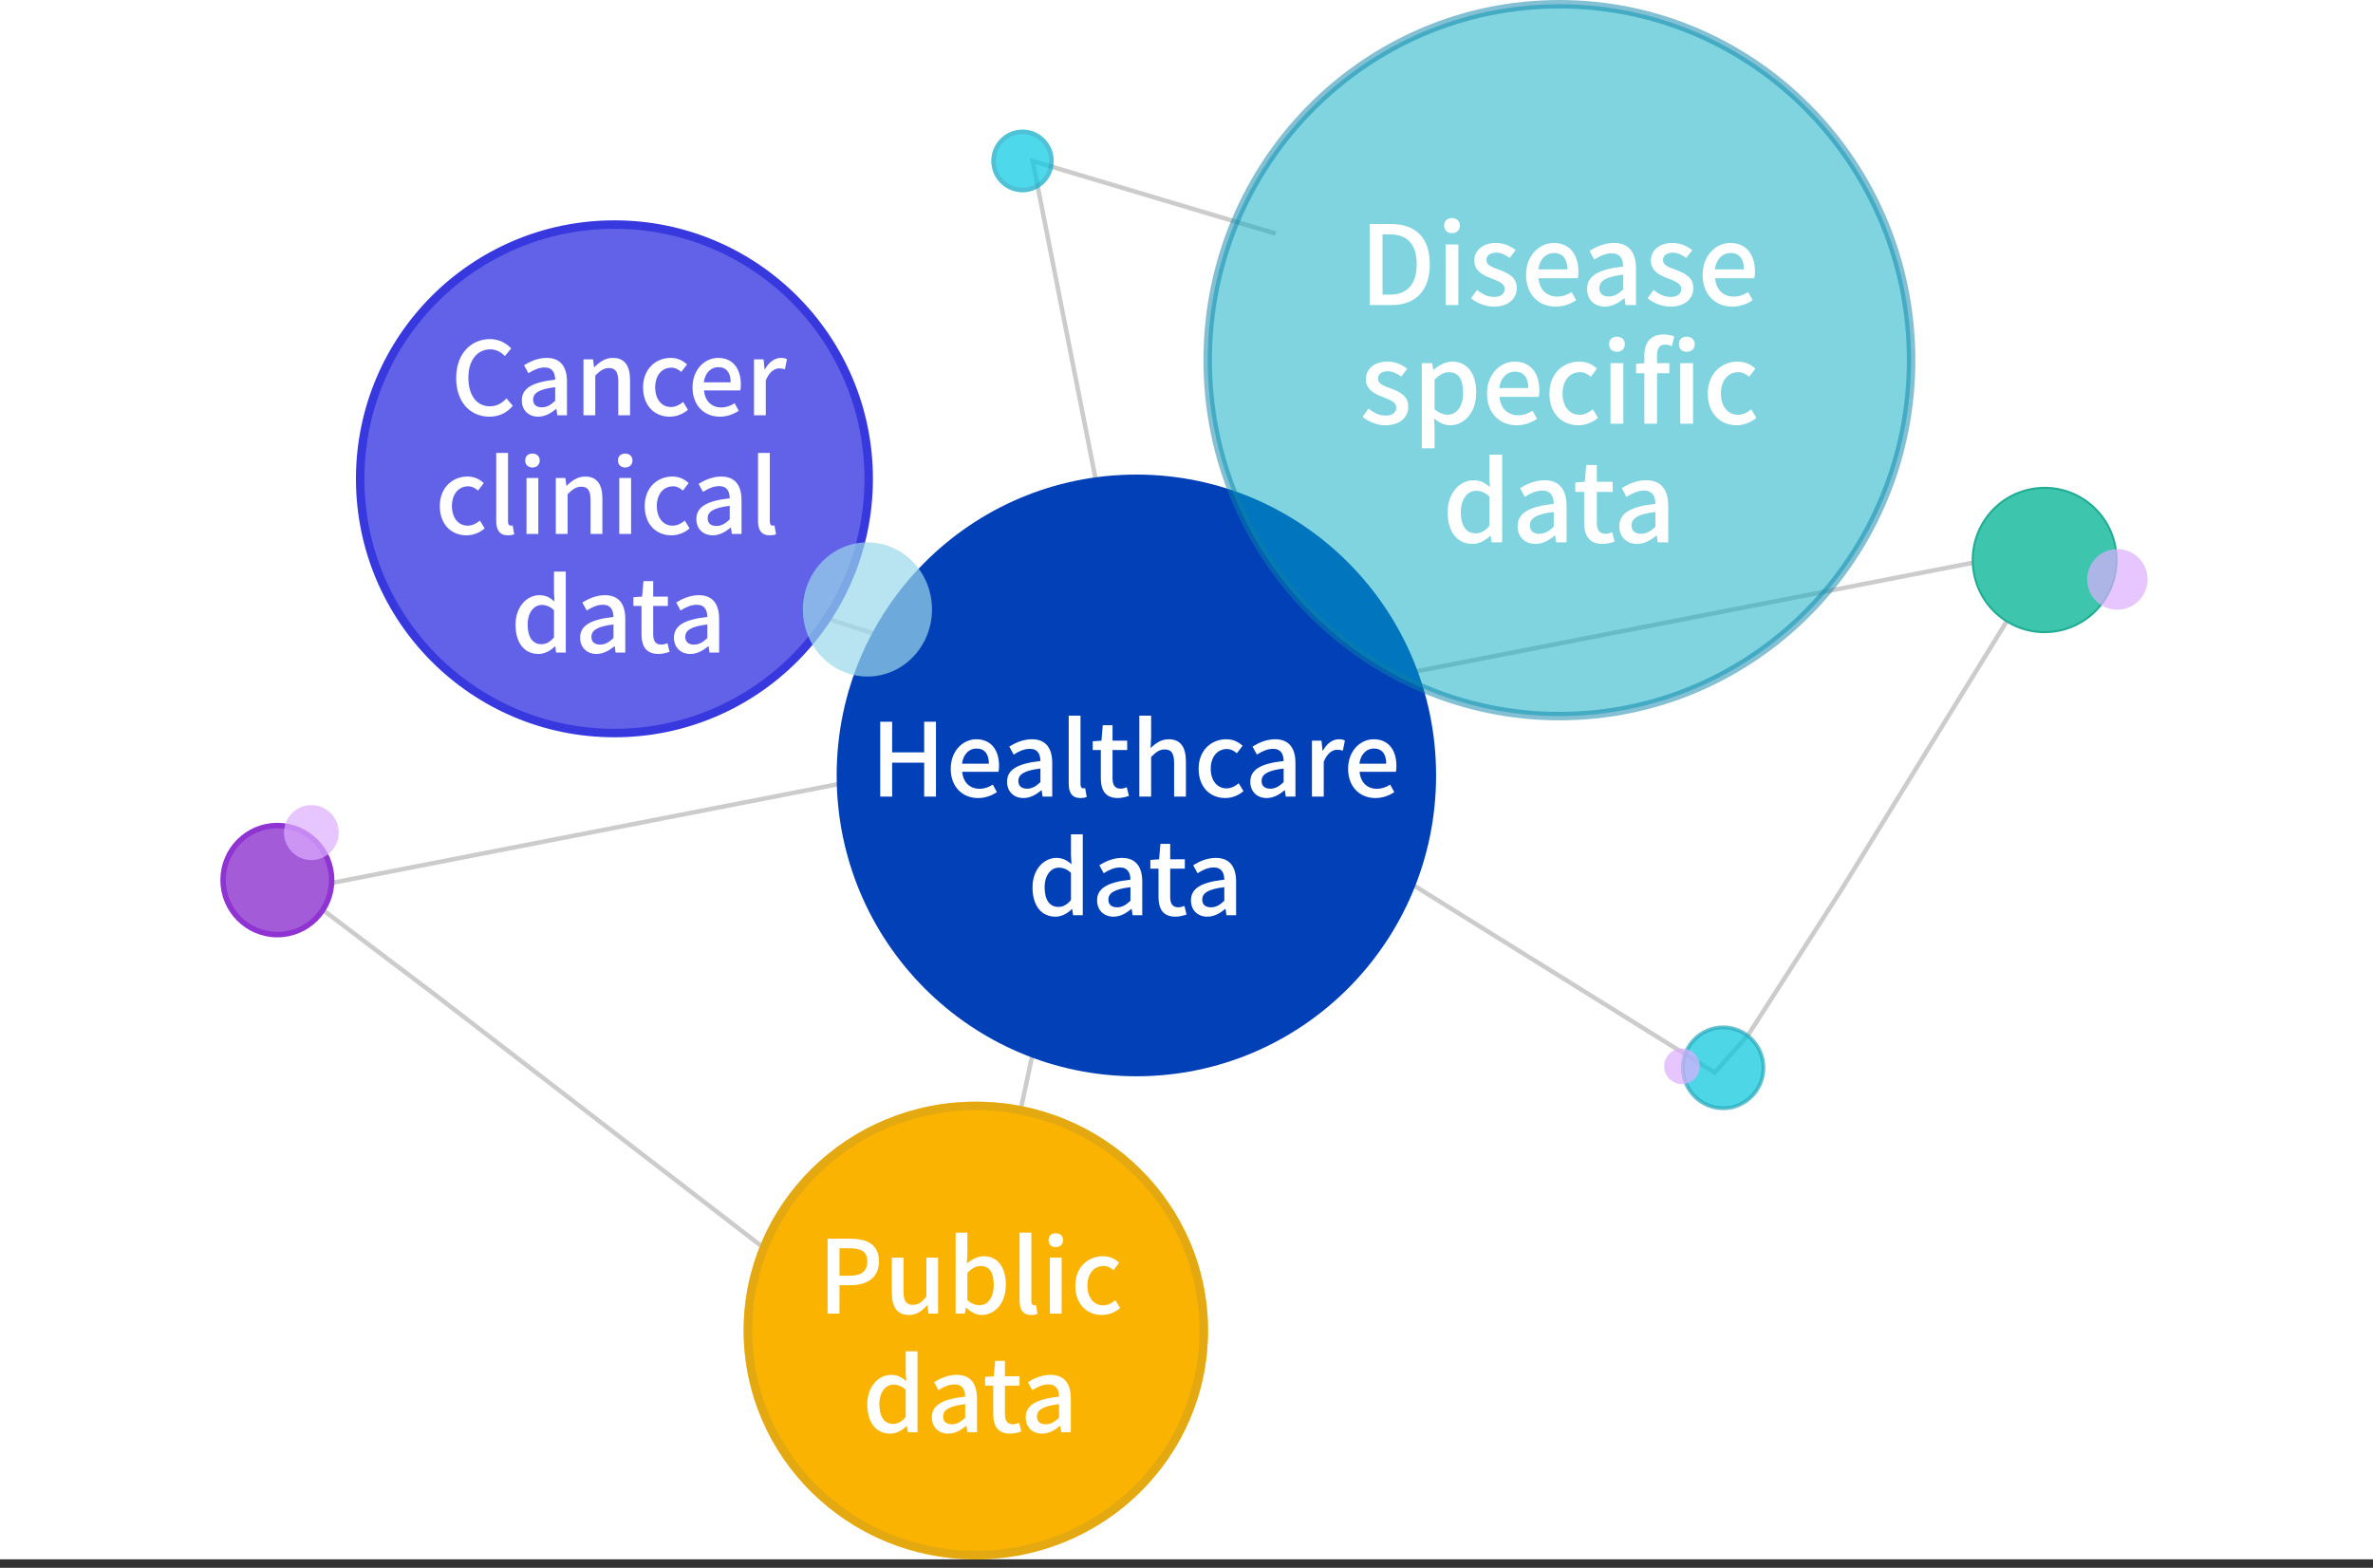
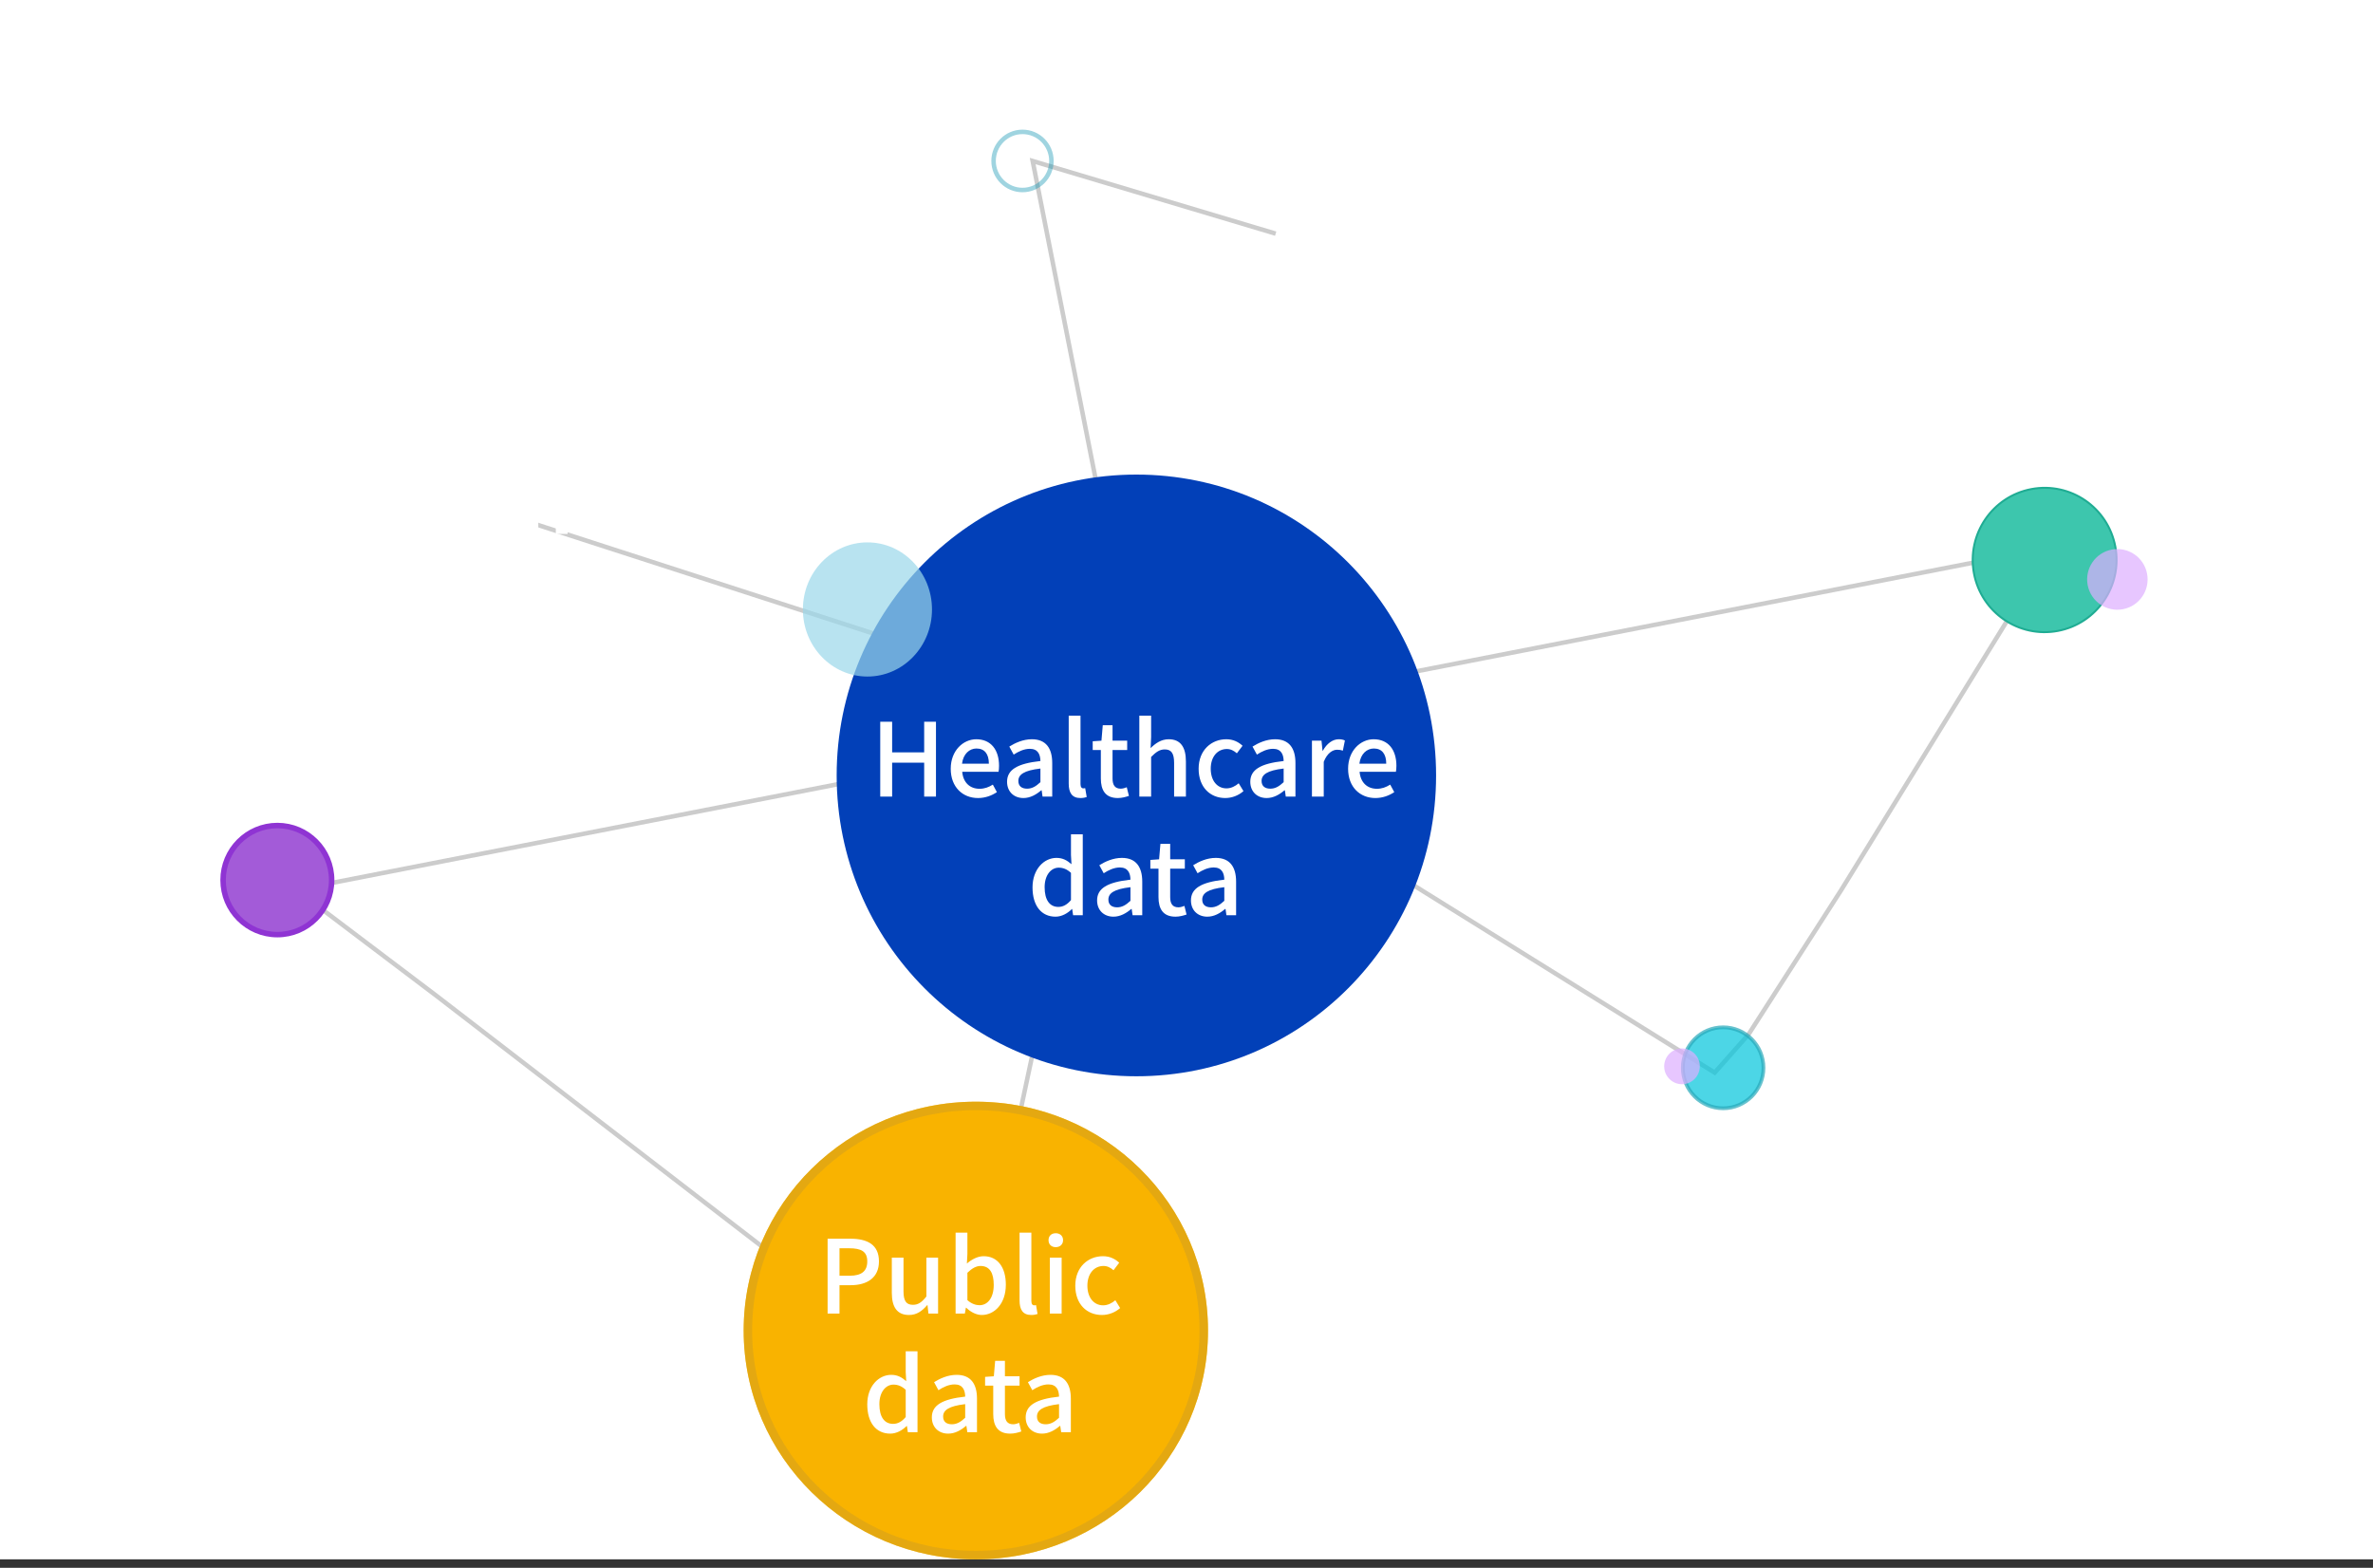
<svg xmlns="http://www.w3.org/2000/svg" width="280" height="185" viewBox="0 0 280 185" fill="none">
  <rect x="0" y="0" width="280" height="185" fill="#333333" stroke="none" />
  <rect width="280" height="184" fill="white" />
  <path d="M62.947 61.777L130.529 83.647L113.165 165L51.583 117.57L34.965 105.002L242.171 64.57L217.266 105.002L206.308 122.07L202.323 126.57L134.832 84.57L121.848 19L150.522 27.57" stroke="#CCCCCC" stroke-width="0.528" />
  <path fill-rule="evenodd" clip-rule="evenodd" d="M98.721 91.5C98.721 71.893 114.554 56 134.085 56C153.617 56 169.45 71.893 169.45 91.5C169.45 111.107 153.617 127 134.085 127C114.554 127 98.721 111.107 98.721 91.5Z" fill="#0240B8" />
-   <path opacity="0.5" d="M142.5 42.5C142.5 19.296 161.084 0.5 184 0.5C206.916 0.5 225.5 19.296 225.5 42.5C225.5 65.704 206.916 84.5 184 84.5C161.084 84.5 142.5 65.704 142.5 42.5Z" fill="#00ABC2" stroke="#0B82A9" />
-   <path d="M42.5 56.5C42.5 39.932 55.929 26.5 72.5 26.5C89.071 26.5 102.5 39.932 102.5 56.5C102.5 73.068 89.071 86.5 72.5 86.5C55.929 86.5 42.5 73.068 42.5 56.5Z" fill="#6262E8" stroke="#3838DF" />
  <path fill-rule="evenodd" clip-rule="evenodd" d="M87.748 157C87.748 142.089 100.011 130 115.143 130C130.275 130 142.538 142.089 142.538 157C142.538 171.911 130.275 184 115.143 184C100.011 184 87.748 171.911 87.748 157Z" fill="#F9B300" />
  <path d="M88.248 157C88.248 142.372 100.281 130.5 115.143 130.5C130.005 130.5 142.038 142.372 142.038 157C142.038 171.628 130.005 183.5 115.143 183.5C100.281 183.5 88.248 171.628 88.248 157Z" stroke="#D6A21C" stroke-opacity="0.61" />
  <path opacity="0.7" d="M198.562 126C198.562 123.361 200.693 121.222 203.321 121.222C205.949 121.222 208.08 123.361 208.08 126C208.08 128.639 205.949 130.778 203.321 130.778C200.693 130.778 198.562 128.639 198.562 126Z" fill="#00C5DC" stroke="#27A9B9" stroke-width="0.444" />
  <path d="M242.818 74.446C238.212 75.315 233.777 72.274 232.914 67.652C232.05 63.03 235.086 58.58 239.692 57.712C244.299 56.843 248.733 59.885 249.597 64.507C250.46 69.129 247.425 73.578 242.818 74.446Z" fill="#3DC6AD" stroke="#1FAC93" stroke-width="0.235" />
  <path d="M26.323 103.849C26.323 100.293 29.191 97.413 32.728 97.413C36.264 97.413 39.132 100.293 39.132 103.849C39.132 107.405 36.264 110.286 32.728 110.286C29.191 110.286 26.323 107.405 26.323 103.849Z" fill="#A35BD8" stroke="#8F34D3" stroke-width="0.646" />
  <g opacity="0.7">
-     <path fill-rule="evenodd" clip-rule="evenodd" d="M116.973 18.991C116.973 16.951 118.619 15.297 120.649 15.297C122.68 15.297 124.326 16.951 124.326 18.991C124.326 21.031 122.68 22.685 120.649 22.685C118.619 22.685 116.973 21.031 116.973 18.991Z" fill="#01C7E3" />
    <path d="M117.237 18.991C117.237 17.096 118.766 15.561 120.649 15.561C122.533 15.561 124.062 17.096 124.062 18.991C124.062 20.886 122.533 22.421 120.649 22.421C118.766 22.421 117.237 20.886 117.237 18.991Z" stroke="#0991AF" stroke-opacity="0.56" stroke-width="0.528" />
  </g>
  <path opacity="0.7" fill-rule="evenodd" clip-rule="evenodd" d="M250.494 71.886C248.558 72.251 246.694 70.973 246.331 69.03C245.968 67.088 247.244 65.217 249.18 64.852C251.117 64.487 252.981 65.766 253.343 67.708C253.706 69.651 252.431 71.521 250.494 71.886Z" fill="#DDAFFF" />
  <path opacity="0.7" fill-rule="evenodd" clip-rule="evenodd" d="M196.365 125.826C196.365 124.66 197.306 123.715 198.466 123.715C199.627 123.715 200.567 124.66 200.567 125.826C200.567 126.992 199.627 127.937 198.466 127.937C197.306 127.937 196.365 126.992 196.365 125.826Z" fill="#DDAFFF" />
-   <path opacity="0.7" fill-rule="evenodd" clip-rule="evenodd" d="M33.51 98.244C33.51 96.453 34.955 95 36.739 95C38.523 95 39.968 96.453 39.968 98.244C39.968 100.036 38.523 101.489 36.739 101.489C34.955 101.489 33.51 100.036 33.51 98.244Z" fill="#DDAFFF" />
  <path opacity="0.7" fill-rule="evenodd" clip-rule="evenodd" d="M94.736 71.916C94.736 67.544 98.146 64 102.353 64C106.559 64 109.969 67.544 109.969 71.916C109.969 76.288 106.559 79.832 102.353 79.832C98.146 79.832 94.736 76.288 94.736 71.916Z" fill="#9BD7EA" />
  <path d="M161.609 36V26.432H164.105C167.043 26.432 168.707 28.057 168.707 31.177C168.707 34.297 167.043 36 164.183 36H161.609ZM163.13 34.765H163.988C166.042 34.765 167.16 33.556 167.16 31.177C167.16 28.798 166.042 27.654 163.988 27.654H163.13V34.765ZM170.569 36V28.85H172.077V36H170.569ZM171.323 27.511C170.764 27.511 170.4 27.16 170.4 26.614C170.4 26.081 170.764 25.73 171.323 25.73C171.869 25.73 172.259 26.081 172.259 26.614C172.259 27.16 171.869 27.511 171.323 27.511ZM176.264 36.182C175.276 36.182 174.262 35.766 173.573 35.194L174.275 34.219C174.912 34.713 175.523 35.038 176.303 35.038C177.148 35.038 177.551 34.622 177.551 34.076C177.551 33.439 176.745 33.14 175.978 32.854C175.016 32.49 173.963 31.983 173.963 30.761C173.963 29.565 174.925 28.668 176.524 28.668C177.473 28.668 178.266 29.058 178.838 29.513L178.136 30.436C177.642 30.085 177.135 29.812 176.55 29.812C175.757 29.812 175.393 30.202 175.393 30.696C175.393 31.307 176.082 31.541 176.875 31.827C177.876 32.204 178.968 32.659 178.968 33.998C178.968 35.207 178.019 36.182 176.264 36.182ZM183.55 36.182C181.6 36.182 180.066 34.791 180.066 32.438C180.066 30.111 181.665 28.668 183.329 28.668C185.214 28.668 186.241 30.033 186.241 32.061C186.241 32.36 186.215 32.646 186.176 32.828H181.535C181.652 34.193 182.51 34.999 183.745 34.999C184.382 34.999 184.915 34.804 185.448 34.466L185.968 35.428C185.305 35.87 184.486 36.182 183.55 36.182ZM181.509 31.788H184.941C184.941 30.553 184.395 29.851 183.355 29.851C182.458 29.851 181.665 30.54 181.509 31.788ZM189.36 36.182C188.138 36.182 187.267 35.363 187.267 34.102C187.267 32.568 188.567 31.775 191.531 31.45C191.518 30.618 191.219 29.89 190.179 29.89C189.425 29.89 188.71 30.241 188.112 30.631L187.553 29.604C188.281 29.149 189.295 28.668 190.439 28.668C192.22 28.668 193.039 29.799 193.039 31.71V36H191.804L191.687 35.194H191.635C190.985 35.753 190.218 36.182 189.36 36.182ZM189.828 34.986C190.452 34.986 190.946 34.7 191.531 34.154V32.412C189.412 32.659 188.71 33.192 188.71 33.998C188.71 34.7 189.191 34.986 189.828 34.986ZM197.097 36.182C196.109 36.182 195.095 35.766 194.406 35.194L195.108 34.219C195.745 34.713 196.356 35.038 197.136 35.038C197.981 35.038 198.384 34.622 198.384 34.076C198.384 33.439 197.578 33.14 196.811 32.854C195.849 32.49 194.796 31.983 194.796 30.761C194.796 29.565 195.758 28.668 197.357 28.668C198.306 28.668 199.099 29.058 199.671 29.513L198.969 30.436C198.475 30.085 197.968 29.812 197.383 29.812C196.59 29.812 196.226 30.202 196.226 30.696C196.226 31.307 196.915 31.541 197.708 31.827C198.709 32.204 199.801 32.659 199.801 33.998C199.801 35.207 198.852 36.182 197.097 36.182ZM204.383 36.182C202.433 36.182 200.899 34.791 200.899 32.438C200.899 30.111 202.498 28.668 204.162 28.668C206.047 28.668 207.074 30.033 207.074 32.061C207.074 32.36 207.048 32.646 207.009 32.828H202.368C202.485 34.193 203.343 34.999 204.578 34.999C205.215 34.999 205.748 34.804 206.281 34.466L206.801 35.428C206.138 35.87 205.319 36.182 204.383 36.182ZM202.342 31.788H205.774C205.774 30.553 205.228 29.851 204.188 29.851C203.291 29.851 202.498 30.54 202.342 31.788ZM163.467 50.182C162.479 50.182 161.465 49.766 160.776 49.194L161.478 48.219C162.115 48.713 162.726 49.038 163.506 49.038C164.351 49.038 164.754 48.622 164.754 48.076C164.754 47.439 163.948 47.14 163.181 46.854C162.219 46.49 161.166 45.983 161.166 44.761C161.166 43.565 162.128 42.668 163.727 42.668C164.676 42.668 165.469 43.058 166.041 43.513L165.339 44.436C164.845 44.085 164.338 43.812 163.753 43.812C162.96 43.812 162.596 44.202 162.596 44.696C162.596 45.307 163.285 45.541 164.078 45.827C165.079 46.204 166.171 46.659 166.171 47.998C166.171 49.207 165.222 50.182 163.467 50.182ZM167.764 52.899V42.85H168.986L169.116 43.643H169.155C169.779 43.11 170.546 42.668 171.352 42.668C173.159 42.668 174.186 44.111 174.186 46.321C174.186 48.765 172.717 50.182 171.105 50.182C170.468 50.182 169.818 49.896 169.22 49.376L169.272 50.585V52.899H167.764ZM170.819 48.934C171.846 48.934 172.639 48.011 172.639 46.334C172.639 44.839 172.145 43.916 170.949 43.916C170.403 43.916 169.87 44.215 169.272 44.787V48.284C169.831 48.765 170.377 48.934 170.819 48.934ZM178.942 50.182C176.992 50.182 175.458 48.791 175.458 46.438C175.458 44.111 177.057 42.668 178.721 42.668C180.606 42.668 181.633 44.033 181.633 46.061C181.633 46.36 181.607 46.646 181.568 46.828H176.927C177.044 48.193 177.902 48.999 179.137 48.999C179.774 48.999 180.307 48.804 180.84 48.466L181.36 49.428C180.697 49.87 179.878 50.182 178.942 50.182ZM176.901 45.788H180.333C180.333 44.553 179.787 43.851 178.747 43.851C177.85 43.851 177.057 44.54 176.901 45.788ZM186.227 50.182C184.303 50.182 182.821 48.804 182.821 46.438C182.821 44.046 184.472 42.668 186.357 42.668C187.267 42.668 187.93 43.032 188.437 43.5L187.709 44.462C187.319 44.124 186.916 43.916 186.435 43.916C185.213 43.916 184.368 44.917 184.368 46.438C184.368 47.946 185.187 48.947 186.383 48.947C186.981 48.947 187.514 48.661 187.943 48.297L188.554 49.298C187.904 49.87 187.059 50.182 186.227 50.182ZM190.031 50V42.85H191.539V50H190.031ZM190.785 41.511C190.226 41.511 189.862 41.16 189.862 40.614C189.862 40.081 190.226 39.73 190.785 39.73C191.331 39.73 191.721 40.081 191.721 40.614C191.721 41.16 191.331 41.511 190.785 41.511ZM194.023 50V41.953C194.023 40.497 194.699 39.47 196.285 39.47C196.779 39.47 197.234 39.574 197.559 39.704L197.26 40.848C197 40.718 196.727 40.666 196.467 40.666C195.843 40.666 195.518 41.082 195.518 41.953V50H194.023ZM193.048 44.046V42.928L194.101 42.85H196.974V44.046H193.048ZM198.261 50V42.85H199.769V50H198.261ZM199.015 41.511C198.469 41.511 198.092 41.16 198.092 40.614C198.092 40.081 198.469 39.73 199.015 39.73C199.561 39.73 199.964 40.081 199.964 40.614C199.964 41.16 199.561 41.511 199.015 41.511ZM204.915 50.182C202.991 50.182 201.509 48.804 201.509 46.438C201.509 44.046 203.16 42.668 205.045 42.668C205.955 42.668 206.618 43.032 207.125 43.5L206.397 44.462C206.007 44.124 205.604 43.916 205.123 43.916C203.901 43.916 203.056 44.917 203.056 46.438C203.056 47.946 203.875 48.947 205.071 48.947C205.669 48.947 206.202 48.661 206.631 48.297L207.242 49.298C206.592 49.87 205.747 50.182 204.915 50.182ZM173.756 64.182C171.962 64.182 170.818 62.804 170.818 60.438C170.818 58.111 172.287 56.668 173.873 56.668C174.692 56.668 175.225 56.98 175.797 57.474L175.732 56.291V53.652H177.24V64H176.005L175.888 63.207H175.849C175.303 63.753 174.562 64.182 173.756 64.182ZM174.12 62.934C174.705 62.934 175.225 62.661 175.732 62.063V58.579C175.212 58.098 174.705 57.916 174.172 57.916C173.171 57.916 172.365 58.878 172.365 60.412C172.365 62.037 173.002 62.934 174.12 62.934ZM181.165 64.182C179.943 64.182 179.072 63.363 179.072 62.102C179.072 60.568 180.372 59.775 183.336 59.45C183.323 58.618 183.024 57.89 181.984 57.89C181.23 57.89 180.515 58.241 179.917 58.631L179.358 57.604C180.086 57.149 181.1 56.668 182.244 56.668C184.025 56.668 184.844 57.799 184.844 59.71V64H183.609L183.492 63.194H183.44C182.79 63.753 182.023 64.182 181.165 64.182ZM181.633 62.986C182.257 62.986 182.751 62.7 183.336 62.154V60.412C181.217 60.659 180.515 61.192 180.515 61.998C180.515 62.7 180.996 62.986 181.633 62.986ZM189.091 64.182C187.492 64.182 186.92 63.168 186.92 61.673V58.046H185.88V56.928L186.998 56.85L187.167 54.874H188.415V56.85H190.287V58.046H188.415V61.686C188.415 62.531 188.727 62.986 189.468 62.986C189.715 62.986 190.014 62.895 190.235 62.804L190.508 63.909C190.105 64.039 189.624 64.182 189.091 64.182ZM193.162 64.182C191.94 64.182 191.069 63.363 191.069 62.102C191.069 60.568 192.369 59.775 195.333 59.45C195.32 58.618 195.021 57.89 193.981 57.89C193.227 57.89 192.512 58.241 191.914 58.631L191.355 57.604C192.083 57.149 193.097 56.668 194.241 56.668C196.022 56.668 196.841 57.799 196.841 59.71V64H195.606L195.489 63.194H195.437C194.787 63.753 194.02 64.182 193.162 64.182ZM193.63 62.986C194.254 62.986 194.748 62.7 195.333 62.154V60.412C193.214 60.659 192.512 61.192 192.512 61.998C192.512 62.7 192.993 62.986 193.63 62.986Z" fill="white" />
  <path d="M57.75 49.168C55.542 49.168 53.826 47.512 53.826 44.608C53.826 41.728 55.59 40.012 57.822 40.012C58.926 40.012 59.778 40.54 60.318 41.116L59.574 42.016C59.118 41.548 58.566 41.224 57.846 41.224C56.322 41.224 55.266 42.496 55.266 44.56C55.266 46.66 56.25 47.944 57.81 47.944C58.614 47.944 59.238 47.584 59.754 47.008L60.51 47.884C59.802 48.712 58.902 49.168 57.75 49.168ZM63.504 49.168C62.376 49.168 61.572 48.412 61.572 47.248C61.572 45.832 62.772 45.1 65.508 44.8C65.496 44.032 65.22 43.36 64.26 43.36C63.564 43.36 62.904 43.684 62.352 44.044L61.836 43.096C62.508 42.676 63.444 42.232 64.5 42.232C66.144 42.232 66.9 43.276 66.9 45.04V49H65.76L65.652 48.256H65.604C65.004 48.772 64.296 49.168 63.504 49.168ZM63.936 48.064C64.512 48.064 64.968 47.8 65.508 47.296V45.688C63.552 45.916 62.904 46.408 62.904 47.152C62.904 47.8 63.348 48.064 63.936 48.064ZM68.847 49V42.4H69.975L70.094 43.324H70.13C70.731 42.724 71.415 42.232 72.314 42.232C73.719 42.232 74.343 43.18 74.343 44.848V49H72.951V45.028C72.951 43.876 72.615 43.432 71.847 43.432C71.234 43.432 70.814 43.744 70.239 44.32V49H68.847ZM79.023 49.168C77.247 49.168 75.879 47.896 75.879 45.712C75.879 43.504 77.403 42.232 79.143 42.232C79.983 42.232 80.595 42.568 81.063 43L80.391 43.888C80.031 43.576 79.659 43.384 79.215 43.384C78.087 43.384 77.307 44.308 77.307 45.712C77.307 47.104 78.063 48.028 79.167 48.028C79.719 48.028 80.211 47.764 80.607 47.428L81.171 48.352C80.571 48.88 79.791 49.168 79.023 49.168ZM84.931 49.168C83.131 49.168 81.715 47.884 81.715 45.712C81.715 43.564 83.191 42.232 84.727 42.232C86.467 42.232 87.415 43.492 87.415 45.364C87.415 45.64 87.391 45.904 87.355 46.072H83.071C83.179 47.332 83.971 48.076 85.111 48.076C85.699 48.076 86.191 47.896 86.683 47.584L87.163 48.472C86.551 48.88 85.795 49.168 84.931 49.168ZM83.047 45.112H86.215C86.215 43.972 85.711 43.324 84.751 43.324C83.923 43.324 83.191 43.96 83.047 45.112ZM88.968 49V42.4H90.096L90.216 43.588H90.251C90.719 42.736 91.415 42.232 92.124 42.232C92.448 42.232 92.651 42.28 92.856 42.376L92.615 43.576C92.388 43.504 92.219 43.468 91.944 43.468C91.415 43.468 90.767 43.852 90.359 44.896V49H88.968ZM55.04 63.168C53.264 63.168 51.896 61.896 51.896 59.712C51.896 57.504 53.42 56.232 55.16 56.232C56 56.232 56.612 56.568 57.08 57L56.408 57.888C56.048 57.576 55.676 57.384 55.232 57.384C54.104 57.384 53.324 58.308 53.324 59.712C53.324 61.104 54.08 62.028 55.184 62.028C55.736 62.028 56.228 61.764 56.624 61.428L57.188 62.352C56.588 62.88 55.808 63.168 55.04 63.168ZM59.931 63.168C58.923 63.168 58.551 62.52 58.551 61.452V53.448H59.944V61.524C59.944 61.896 60.099 62.028 60.267 62.028C60.328 62.028 60.376 62.028 60.495 62.004L60.675 63.048C60.495 63.108 60.279 63.168 59.931 63.168ZM62.126 63V56.4H63.518V63H62.126ZM62.822 55.164C62.306 55.164 61.97 54.84 61.97 54.336C61.97 53.844 62.306 53.52 62.822 53.52C63.326 53.52 63.686 53.844 63.686 54.336C63.686 54.84 63.326 55.164 62.822 55.164ZM65.583 63V56.4H66.711L66.831 57.324H66.867C67.467 56.724 68.151 56.232 69.051 56.232C70.455 56.232 71.079 57.18 71.079 58.848V63H69.687V59.028C69.687 57.876 69.351 57.432 68.583 57.432C67.971 57.432 67.551 57.744 66.975 58.32V63H65.583ZM73.071 63V56.4H74.463V63H73.071ZM73.767 55.164C73.251 55.164 72.915 54.84 72.915 54.336C72.915 53.844 73.251 53.52 73.767 53.52C74.271 53.52 74.631 53.844 74.631 54.336C74.631 54.84 74.271 55.164 73.767 55.164ZM79.216 63.168C77.44 63.168 76.072 61.896 76.072 59.712C76.072 57.504 77.596 56.232 79.336 56.232C80.176 56.232 80.788 56.568 81.256 57L80.584 57.888C80.224 57.576 79.852 57.384 79.408 57.384C78.28 57.384 77.5 58.308 77.5 59.712C77.5 61.104 78.256 62.028 79.36 62.028C79.912 62.028 80.404 61.764 80.8 61.428L81.364 62.352C80.764 62.88 79.984 63.168 79.216 63.168ZM84.1 63.168C82.972 63.168 82.168 62.412 82.168 61.248C82.168 59.832 83.368 59.1 86.104 58.8C86.092 58.032 85.816 57.36 84.856 57.36C84.16 57.36 83.5 57.684 82.948 58.044L82.432 57.096C83.104 56.676 84.04 56.232 85.096 56.232C86.74 56.232 87.496 57.276 87.496 59.04V63H86.356L86.248 62.256H86.2C85.6 62.772 84.892 63.168 84.1 63.168ZM84.532 62.064C85.108 62.064 85.564 61.8 86.104 61.296V59.688C84.148 59.916 83.5 60.408 83.5 61.152C83.5 61.8 83.944 62.064 84.532 62.064ZM90.822 63.168C89.814 63.168 89.442 62.52 89.442 61.452V53.448H90.834V61.524C90.834 61.896 90.99 62.028 91.158 62.028C91.218 62.028 91.266 62.028 91.386 62.004L91.566 63.048C91.386 63.108 91.17 63.168 90.822 63.168ZM63.544 77.168C61.888 77.168 60.832 75.896 60.832 73.712C60.832 71.564 62.188 70.232 63.652 70.232C64.408 70.232 64.9 70.52 65.428 70.976L65.368 69.884V67.448H66.76V77H65.62L65.512 76.268H65.476C64.972 76.772 64.288 77.168 63.544 77.168ZM63.88 76.016C64.42 76.016 64.9 75.764 65.368 75.212V71.996C64.888 71.552 64.42 71.384 63.928 71.384C63.004 71.384 62.26 72.272 62.26 73.688C62.26 75.188 62.848 76.016 63.88 76.016ZM70.383 77.168C69.255 77.168 68.451 76.412 68.451 75.248C68.451 73.832 69.651 73.1 72.387 72.8C72.375 72.032 72.099 71.36 71.139 71.36C70.443 71.36 69.783 71.684 69.231 72.044L68.715 71.096C69.387 70.676 70.323 70.232 71.379 70.232C73.023 70.232 73.779 71.276 73.779 73.04V77H72.639L72.531 76.256H72.483C71.883 76.772 71.175 77.168 70.383 77.168ZM70.815 76.064C71.391 76.064 71.847 75.8 72.387 75.296V73.688C70.431 73.916 69.783 74.408 69.783 75.152C69.783 75.8 70.227 76.064 70.815 76.064ZM77.699 77.168C76.223 77.168 75.695 76.232 75.695 74.852V71.504H74.735V70.472L75.767 70.4L75.923 68.576H77.075V70.4H78.803V71.504H77.075V74.864C77.075 75.644 77.363 76.064 78.047 76.064C78.275 76.064 78.551 75.98 78.755 75.896L79.007 76.916C78.635 77.036 78.191 77.168 77.699 77.168ZM81.457 77.168C80.329 77.168 79.525 76.412 79.525 75.248C79.525 73.832 80.725 73.1 83.461 72.8C83.449 72.032 83.173 71.36 82.213 71.36C81.517 71.36 80.857 71.684 80.305 72.044L79.789 71.096C80.461 70.676 81.397 70.232 82.453 70.232C84.097 70.232 84.853 71.276 84.853 73.04V77H83.713L83.605 76.256H83.557C82.957 76.772 82.249 77.168 81.457 77.168ZM81.889 76.064C82.465 76.064 82.921 75.8 83.461 75.296V73.688C81.505 73.916 80.857 74.408 80.857 75.152C80.857 75.8 81.301 76.064 81.889 76.064Z" fill="white" />
  <path d="M103.863 94V85.168H105.267V88.78H109.047V85.168H110.439V94H109.047V89.992H105.267V94H103.863ZM115.397 94.168C113.597 94.168 112.181 92.884 112.181 90.712C112.181 88.564 113.657 87.232 115.193 87.232C116.933 87.232 117.881 88.492 117.881 90.364C117.881 90.64 117.857 90.904 117.821 91.072H113.537C113.645 92.332 114.437 93.076 115.577 93.076C116.165 93.076 116.657 92.896 117.149 92.584L117.629 93.472C117.017 93.88 116.261 94.168 115.397 94.168ZM113.513 90.112H116.681C116.681 88.972 116.177 88.324 115.217 88.324C114.389 88.324 113.657 88.96 113.513 90.112ZM120.76 94.168C119.632 94.168 118.828 93.412 118.828 92.248C118.828 90.832 120.028 90.1 122.764 89.8C122.752 89.032 122.476 88.36 121.516 88.36C120.82 88.36 120.16 88.684 119.608 89.044L119.092 88.096C119.764 87.676 120.7 87.232 121.756 87.232C123.4 87.232 124.156 88.276 124.156 90.04V94H123.016L122.908 93.256H122.86C122.26 93.772 121.552 94.168 120.76 94.168ZM121.192 93.064C121.768 93.064 122.224 92.8 122.764 92.296V90.688C120.808 90.916 120.16 91.408 120.16 92.152C120.16 92.8 120.604 93.064 121.192 93.064ZM127.482 94.168C126.474 94.168 126.102 93.52 126.102 92.452V84.448H127.494V92.524C127.494 92.896 127.65 93.028 127.818 93.028C127.878 93.028 127.926 93.028 128.046 93.004L128.226 94.048C128.046 94.108 127.83 94.168 127.482 94.168ZM131.897 94.168C130.421 94.168 129.893 93.232 129.893 91.852V88.504H128.933V87.472L129.965 87.4L130.121 85.576H131.273V87.4H133.001V88.504H131.273V91.864C131.273 92.644 131.561 93.064 132.245 93.064C132.473 93.064 132.749 92.98 132.953 92.896L133.205 93.916C132.833 94.036 132.389 94.168 131.897 94.168ZM134.434 94V84.448H135.826V86.968L135.766 88.276C136.33 87.724 137.002 87.232 137.902 87.232C139.306 87.232 139.93 88.18 139.93 89.848V94H138.538V90.028C138.538 88.876 138.202 88.432 137.434 88.432C136.822 88.432 136.402 88.744 135.826 89.32V94H134.434ZM144.575 94.168C142.799 94.168 141.431 92.896 141.431 90.712C141.431 88.504 142.955 87.232 144.695 87.232C145.535 87.232 146.147 87.568 146.615 88L145.943 88.888C145.583 88.576 145.211 88.384 144.767 88.384C143.639 88.384 142.859 89.308 142.859 90.712C142.859 92.104 143.615 93.028 144.719 93.028C145.271 93.028 145.763 92.764 146.159 92.428L146.723 93.352C146.123 93.88 145.343 94.168 144.575 94.168ZM149.459 94.168C148.331 94.168 147.527 93.412 147.527 92.248C147.527 90.832 148.727 90.1 151.463 89.8C151.451 89.032 151.175 88.36 150.215 88.36C149.519 88.36 148.859 88.684 148.307 89.044L147.791 88.096C148.463 87.676 149.399 87.232 150.455 87.232C152.099 87.232 152.855 88.276 152.855 90.04V94H151.715L151.607 93.256H151.559C150.959 93.772 150.251 94.168 149.459 94.168ZM149.891 93.064C150.467 93.064 150.923 92.8 151.463 92.296V90.688C149.507 90.916 148.859 91.408 148.859 92.152C148.859 92.8 149.303 93.064 149.891 93.064ZM154.802 94V87.4H155.93L156.05 88.588H156.086C156.554 87.736 157.25 87.232 157.958 87.232C158.282 87.232 158.486 87.28 158.69 87.376L158.45 88.576C158.222 88.504 158.054 88.468 157.778 88.468C157.25 88.468 156.602 88.852 156.194 89.896V94H154.802ZM162.284 94.168C160.484 94.168 159.068 92.884 159.068 90.712C159.068 88.564 160.544 87.232 162.08 87.232C163.82 87.232 164.768 88.492 164.768 90.364C164.768 90.64 164.744 90.904 164.708 91.072H160.424C160.532 92.332 161.324 93.076 162.464 93.076C163.052 93.076 163.544 92.896 164.036 92.584L164.516 93.472C163.904 93.88 163.148 94.168 162.284 94.168ZM160.4 90.112H163.568C163.568 88.972 163.064 88.324 162.104 88.324C161.276 88.324 160.544 88.96 160.4 90.112ZM124.544 108.168C122.888 108.168 121.832 106.896 121.832 104.712C121.832 102.564 123.188 101.232 124.652 101.232C125.408 101.232 125.9 101.52 126.428 101.976L126.368 100.884V98.448H127.76V108H126.62L126.512 107.268H126.476C125.972 107.772 125.288 108.168 124.544 108.168ZM124.88 107.016C125.42 107.016 125.9 106.764 126.368 106.212V102.996C125.888 102.552 125.42 102.384 124.928 102.384C124.004 102.384 123.26 103.272 123.26 104.688C123.26 106.188 123.848 107.016 124.88 107.016ZM131.383 108.168C130.255 108.168 129.451 107.412 129.451 106.248C129.451 104.832 130.651 104.1 133.387 103.8C133.375 103.032 133.099 102.36 132.139 102.36C131.443 102.36 130.783 102.684 130.231 103.044L129.715 102.096C130.387 101.676 131.323 101.232 132.379 101.232C134.023 101.232 134.779 102.276 134.779 104.04V108H133.639L133.531 107.256H133.483C132.883 107.772 132.175 108.168 131.383 108.168ZM131.815 107.064C132.391 107.064 132.847 106.8 133.387 106.296V104.688C131.431 104.916 130.783 105.408 130.783 106.152C130.783 106.8 131.227 107.064 131.815 107.064ZM138.699 108.168C137.223 108.168 136.695 107.232 136.695 105.852V102.504H135.735V101.472L136.767 101.4L136.923 99.576H138.075V101.4H139.803V102.504H138.075V105.864C138.075 106.644 138.363 107.064 139.047 107.064C139.275 107.064 139.551 106.98 139.755 106.896L140.007 107.916C139.635 108.036 139.191 108.168 138.699 108.168ZM142.457 108.168C141.329 108.168 140.525 107.412 140.525 106.248C140.525 104.832 141.725 104.1 144.461 103.8C144.449 103.032 144.173 102.36 143.213 102.36C142.517 102.36 141.857 102.684 141.305 103.044L140.789 102.096C141.461 101.676 142.397 101.232 143.453 101.232C145.097 101.232 145.853 102.276 145.853 104.04V108H144.713L144.605 107.256H144.557C143.957 107.772 143.249 108.168 142.457 108.168ZM142.889 107.064C143.465 107.064 143.921 106.8 144.461 106.296V104.688C142.505 104.916 141.857 105.408 141.857 106.152C141.857 106.8 142.301 107.064 142.889 107.064Z" fill="white" />
  <path d="M97.652 155V146.168H100.34C102.308 146.168 103.712 146.84 103.712 148.844C103.712 150.776 102.308 151.652 100.388 151.652H99.056V155H97.652ZM99.056 150.536H100.256C101.66 150.536 102.332 149.996 102.332 148.844C102.332 147.668 101.612 147.296 100.196 147.296H99.056V150.536ZM107.257 155.168C105.853 155.168 105.229 154.232 105.229 152.552V148.4H106.609V152.384C106.609 153.524 106.945 153.968 107.725 153.968C108.337 153.968 108.757 153.68 109.309 152.984V148.4H110.689V155H109.549L109.441 154.004H109.405C108.805 154.7 108.169 155.168 107.257 155.168ZM115.839 155.168C115.239 155.168 114.567 154.856 114.015 154.316H113.967L113.847 155H112.755V145.448H114.147V147.968L114.087 149.096C114.663 148.604 115.359 148.232 116.067 148.232C117.735 148.232 118.683 149.564 118.683 151.592C118.683 153.86 117.327 155.168 115.839 155.168ZM115.575 154.016C116.523 154.016 117.255 153.164 117.255 151.616C117.255 150.236 116.799 149.384 115.695 149.384C115.191 149.384 114.687 149.66 114.147 150.188V153.416C114.639 153.86 115.167 154.016 115.575 154.016ZM121.682 155.168C120.674 155.168 120.302 154.52 120.302 153.452V145.448H121.694V153.524C121.694 153.896 121.85 154.028 122.018 154.028C122.078 154.028 122.126 154.028 122.246 154.004L122.426 155.048C122.246 155.108 122.03 155.168 121.682 155.168ZM123.876 155V148.4H125.268V155H123.876ZM124.572 147.164C124.056 147.164 123.72 146.84 123.72 146.336C123.72 145.844 124.056 145.52 124.572 145.52C125.076 145.52 125.436 145.844 125.436 146.336C125.436 146.84 125.076 147.164 124.572 147.164ZM130.021 155.168C128.245 155.168 126.877 153.896 126.877 151.712C126.877 149.504 128.401 148.232 130.141 148.232C130.981 148.232 131.593 148.568 132.061 149L131.389 149.888C131.029 149.576 130.657 149.384 130.213 149.384C129.085 149.384 128.305 150.308 128.305 151.712C128.305 153.104 129.061 154.028 130.165 154.028C130.717 154.028 131.209 153.764 131.605 153.428L132.169 154.352C131.569 154.88 130.789 155.168 130.021 155.168ZM105.044 169.168C103.388 169.168 102.332 167.896 102.332 165.712C102.332 163.564 103.688 162.232 105.152 162.232C105.908 162.232 106.4 162.52 106.928 162.976L106.868 161.884V159.448H108.26V169H107.12L107.012 168.268H106.976C106.472 168.772 105.788 169.168 105.044 169.168ZM105.38 168.016C105.92 168.016 106.4 167.764 106.868 167.212V163.996C106.388 163.552 105.92 163.384 105.428 163.384C104.504 163.384 103.76 164.272 103.76 165.688C103.76 167.188 104.348 168.016 105.38 168.016ZM111.883 169.168C110.755 169.168 109.951 168.412 109.951 167.248C109.951 165.832 111.151 165.1 113.887 164.8C113.875 164.032 113.599 163.36 112.639 163.36C111.943 163.36 111.283 163.684 110.731 164.044L110.215 163.096C110.887 162.676 111.823 162.232 112.879 162.232C114.523 162.232 115.279 163.276 115.279 165.04V169H114.139L114.031 168.256H113.983C113.383 168.772 112.675 169.168 111.883 169.168ZM112.315 168.064C112.891 168.064 113.347 167.8 113.887 167.296V165.688C111.931 165.916 111.283 166.408 111.283 167.152C111.283 167.8 111.727 168.064 112.315 168.064ZM119.199 169.168C117.723 169.168 117.195 168.232 117.195 166.852V163.504H116.235V162.472L117.267 162.4L117.423 160.576H118.575V162.4H120.303V163.504H118.575V166.864C118.575 167.644 118.863 168.064 119.547 168.064C119.775 168.064 120.051 167.98 120.255 167.896L120.507 168.916C120.135 169.036 119.691 169.168 119.199 169.168ZM122.957 169.168C121.829 169.168 121.025 168.412 121.025 167.248C121.025 165.832 122.225 165.1 124.961 164.8C124.949 164.032 124.673 163.36 123.713 163.36C123.017 163.36 122.357 163.684 121.805 164.044L121.289 163.096C121.961 162.676 122.897 162.232 123.953 162.232C125.597 162.232 126.353 163.276 126.353 165.04V169H125.213L125.105 168.256H125.057C124.457 168.772 123.749 169.168 122.957 169.168ZM123.389 168.064C123.965 168.064 124.421 167.8 124.961 167.296V165.688C123.005 165.916 122.357 166.408 122.357 167.152C122.357 167.8 122.801 168.064 123.389 168.064Z" fill="white" />
</svg>